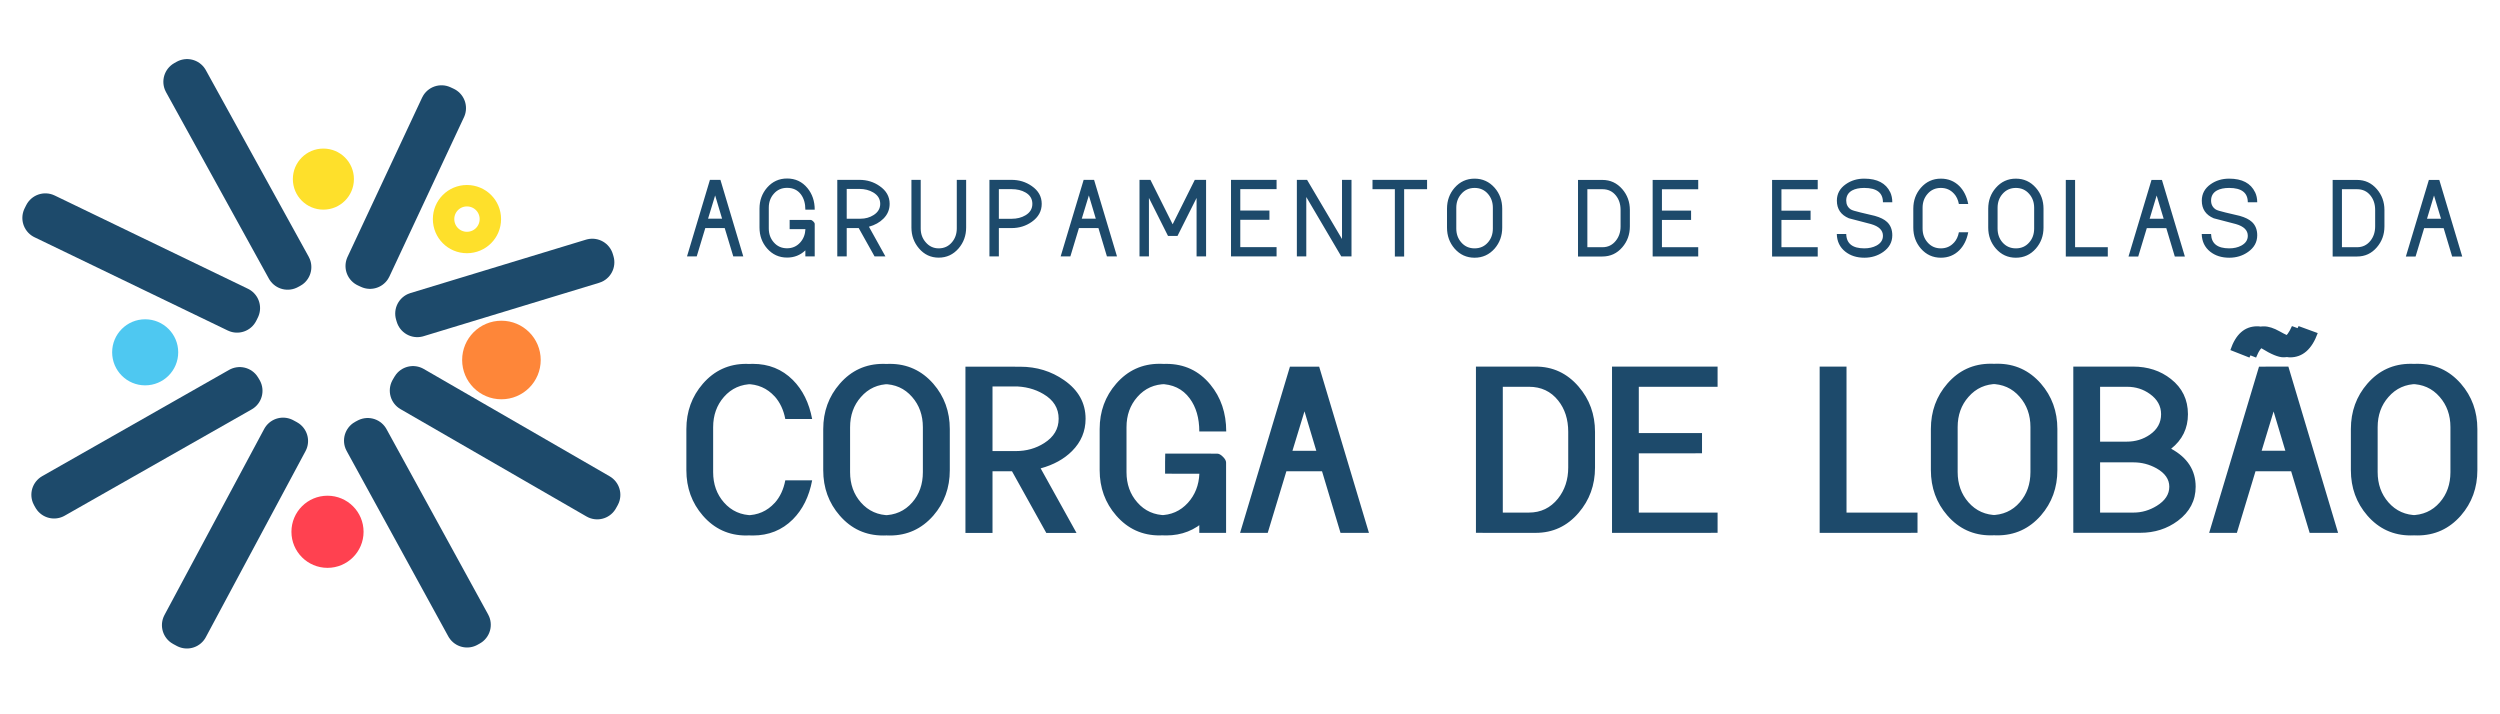
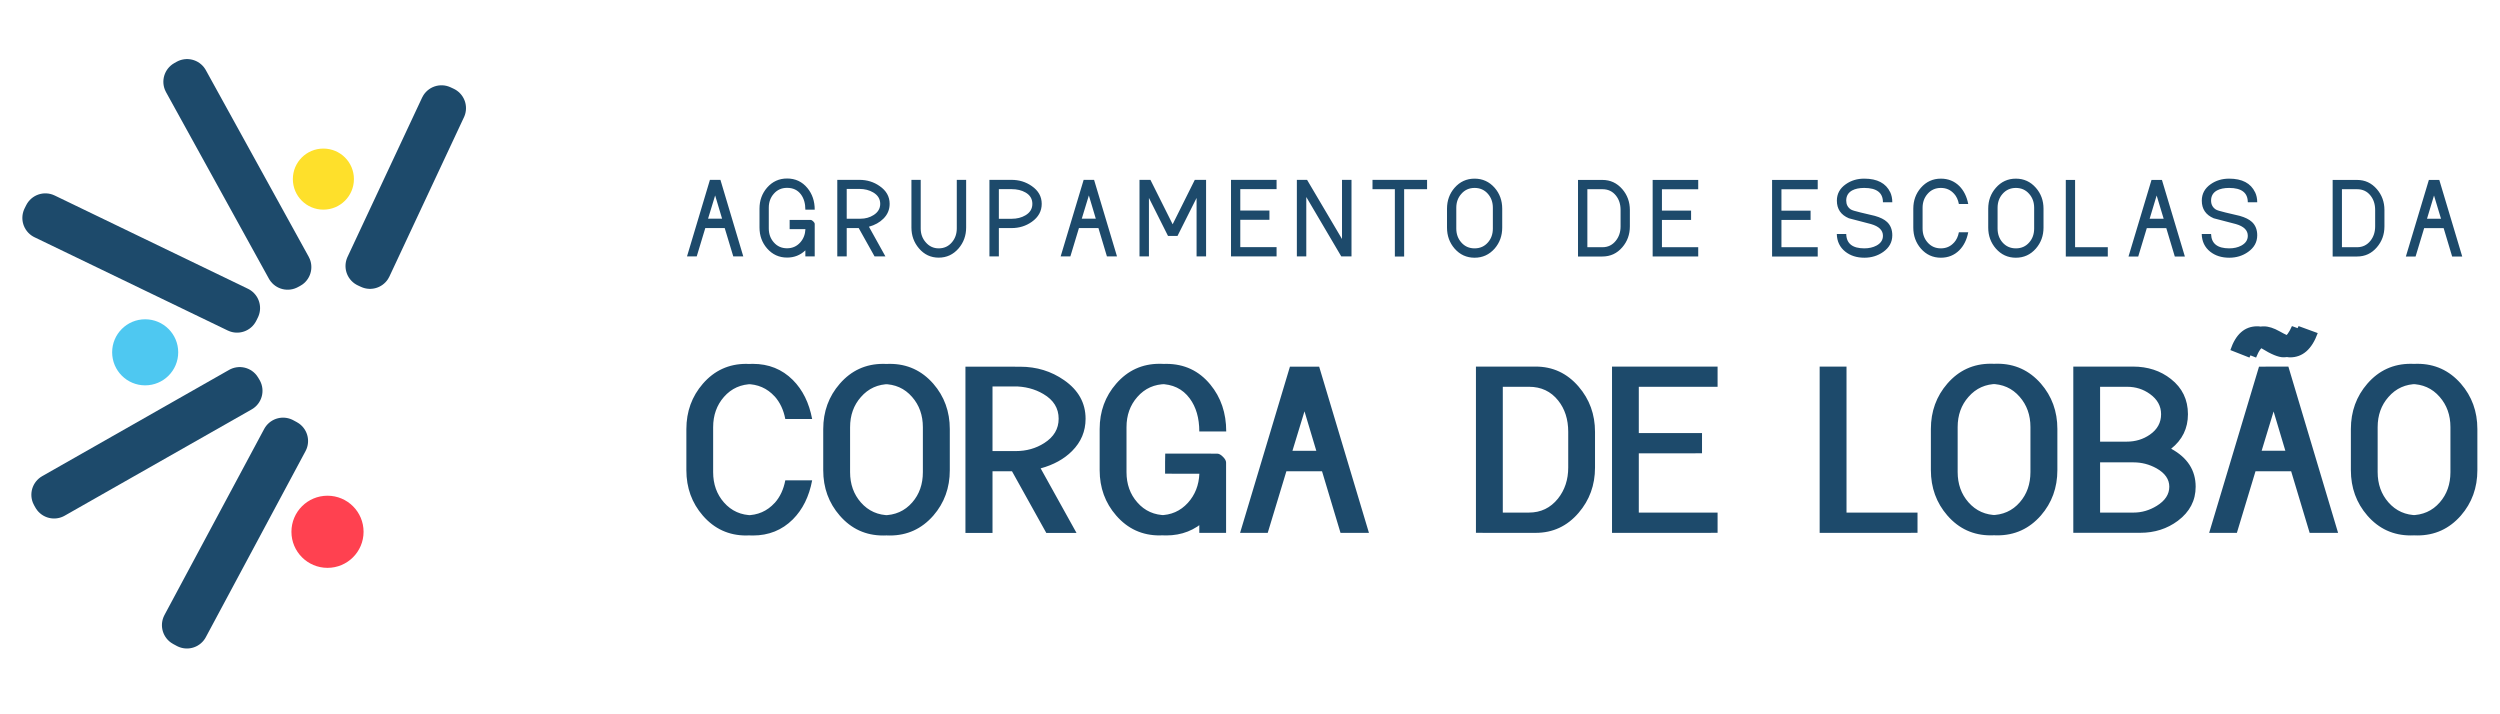
<svg xmlns="http://www.w3.org/2000/svg" version="1.2" viewBox="0 0 3500 1000" width="3500" height="1000">
  <style>.a{fill:#1d4a6b}.b{fill:#1d4a6b;stroke:#1d4a6b;paint-order:stroke fill markers;stroke-linecap:round;stroke-linejoin:round;stroke-width:60}.c{fill:none;stroke:#fee02b;paint-order:stroke fill markers;stroke-linecap:round;stroke-linejoin:round;stroke-width:30}.d{fill:#fee02b}.e{fill:#fe8639}.f{fill:#4ec8f1}.g{fill:#ff4150}</style>
  <path class="a" d="m991.3 306.1h19.6q-3.3-10.9-9.7-32.5-3.3 10.8-9.9 32.5zm49.3 52.9h-14l-12-39.7h-27.2q-7.6 25.4-12 39.7h-13.6l32.1-107.2h14.7zm100 0h-13.1v-8.5q-10.6 10.1-25.6 10.1-16.8 0-28-12.8-10.6-12.2-10.6-29.3v-26.5q0-17 10.6-29.3 11.2-12.8 28-12.8 17.5 0 28.5 13.4 10.2 12.4 10.2 30.2h-13.1q0-12.9-6.1-21.2-6.9-9.3-19.5-9.3-11.4 0-18.6 8.3-7 7.9-7 19.5v29q0 11.6 7 19.5 7.2 8.3 18.6 8.3 11 0 18.3-8 6.9-7.6 7.4-18.8h-22.1v-7.5-5.4h29.3q1.7 0 3.7 2 2.1 2 2.1 3.7zm62.7-94.5h-17.9v41.7h19.3q10.3 0 18.3-5.1 9.3-5.9 9.3-15.7 0-10.2-9.8-16-8.3-4.9-19.2-4.9zm-1.1 54.8h-16.8v39.7h-13.2v-107.2h31.1q15.8 0 28.2 8.7 14 9.6 14 24.9 0 12.1-8.8 20.8-7.8 7.8-20.2 11.2l23.1 41.6h-15.2zm73.8-67.5h13v68.2q0 11.2 7 19.2 7.3 8.5 18.2 8.5 11.3 0 18.5-8.5 6.8-8 6.8-19.5v-67.9h13.1v66.8q0 16.8-10.6 29.2-11.2 12.9-27.8 12.9-16.6 0-27.6-12.9-10.6-12.4-10.6-29.2zm140.2 13h-17.8v41.5h17.8q11.2 0 19.3-4.8 9.8-5.7 9.8-16.1 0-10.5-9.7-16-8-4.6-19.4-4.6zm0 54.5h-17.8v39.7h-13.2v-107.2h31q15.9 0 28.3 8.7 13.9 9.6 13.9 24.9 0 15.3-13.8 25.1-12.4 8.8-28.4 8.8zm98.3-13.2h19.6q-3.3-10.8-9.7-32.5-3.4 10.8-9.9 32.5zm49.3 52.9h-14.1l-11.9-39.7h-27.3q-7.6 25.4-12 39.7h-13.6l32.2-107.2h14.6zm71.4-28.7l-26.7-53.2v81.9h-13.2v-107.2h15.3l31.1 62.2 31-62.2h15.8v107.2h-13.3v-81.9l-26.7 53.2zm88.2-78.5h63.8v13h-50.8v29.9h40.8v13h-40.8v38.3h50.8v13h-63.8zm92.2 0h14.3l48.9 82.8v-82.8h13.3v107.2h-14.3l-49-83.2v83.2h-13.2zm182.3 13.1h-32.1v94.2h-13v-94.2h-31.3v-13.1h76.4zm40.9 26v29q0 11.6 7 19.5 7.2 8.3 18.6 8.3 11.5 0 18.7-8.3 6.9-7.8 6.9-19.5v-29q0-11.6-6.9-19.5-7.2-8.3-18.7-8.3-11.4 0-18.6 8.4-7 7.9-7 19.4zm64.3 1.3v26.5q0 17-10.6 29.3-11.3 12.8-28.1 12.8-16.8 0-28-12.8-10.6-12.3-10.6-29.3v-26.5q0-17.1 10.6-29.3 11.2-12.8 28-12.8 16.8 0 28.1 12.8 10.6 12.2 10.6 29.3zm119.2-27.3v81.2h21.2q11.4 0 18.6-9 6.7-8.3 6.7-20.1v-23q0-12.1-6.5-20.2-7.1-8.9-18.8-8.9zm-13.1-13h34.2q16.6 0 27.8 12.9 10.6 12.3 10.6 29.2v23q0 16.9-10.6 29.2-11.1 12.9-27.8 12.9h-34.2zm104.5 0h63.8v13.1h-50.8v29.8h40.8v13.1h-40.8v38.2h50.8v13h-63.8zm167.2 0h63.9v13.1h-50.8v29.9h40.8v13h-40.8v38.2h50.8v13.1h-63.9zm129 11.2q-10.4 0-16.9 3.5-8.3 4.6-8.3 14.2 0 8.1 6.4 12.4 2.3 1.6 13.8 4.3 9.9 2.3 19.8 4.7 11.5 3.2 17.2 8.6 7.3 6.9 7.3 18.6 0 14.3-12.7 23.3-11.5 8.1-26.4 8.1-16 0-26.7-8.5-11.5-9.1-11.9-24.7h13.2q0.5 20.1 25.3 20.1 9.8 0 17.1-3.9 9-4.9 9-13.7 0-11.6-16.7-16.4-15.5-4-31-8.1-16.8-7.1-16.8-24.7 0-14.3 12.5-23 11.1-7.8 25.8-7.8 27.3 0 36.4 19.1v-0.1q2.9 6.3 2.9 14.1h-13.1q0-20.1-26.2-20.1zm68.7 55.5v-26.4q0-17.1 10.6-29.3 11.2-12.8 28-12.8 15.3 0 25.8 10.3 9.5 9.6 12.5 25.2h-13.1q-1.6-8.8-6.9-14.6v0.1q-7.2-8-18.3-8-11.4 0-18.6 8.3-7 8-7 19.5v29q0 11.6 7 19.5 7.2 8.3 18.6 8.3 11.1 0 18.3-8v0.1q5.3-5.8 6.9-14.6h13.1q-3 15.6-12.5 25.2-10.5 10.4-25.8 10.4-16.8 0-28-12.8-10.6-12.3-10.6-29.4zm118-27.7v29q0 11.6 6.9 19.5 7.3 8.3 18.7 8.3 11.5 0 18.7-8.3 6.9-7.8 6.9-19.5v-29q0-11.6-7-19.5-7.2-8.3-18.6-8.3-11.4 0-18.7 8.4-6.9 7.9-6.9 19.4zm64.3 1.3v26.4q0 17.1-10.7 29.4-11.2 12.8-28 12.8-16.8 0-28-12.8-10.7-12.3-10.7-29.4v-26.4q0-17.1 10.7-29.3 11.2-12.8 28-12.8 16.8 0 28 12.8 10.7 12.2 10.7 29.3zm31.2-40.3h13v94.2h45.8v13h-58.8zm117.4 54.3h19.6q-3.4-10.8-9.8-32.5-3.3 10.8-9.8 32.5zm49.3 52.9h-14.1l-11.9-39.7h-27.3q-7.6 25.4-12 39.7h-13.6l32.2-107.2h14.6zm62-96q-10.4 0-17 3.5-8.3 4.6-8.3 14.2 0 8.1 6.5 12.4 2.3 1.6 13.7 4.3 10 2.3 19.9 4.7 11.4 3.2 17.2 8.6 7.3 6.9 7.3 18.6 0 14.3-12.8 23.3-11.4 8.1-26.4 8.1-16 0-26.7-8.5-11.4-9.1-11.8-24.7h13.1q0.6 20.1 25.4 20.1 9.8 0 17-3.9 9-4.9 9-13.7 0-11.6-16.6-16.4-15.6-4-31.1-8.1-16.7-7.1-16.7-24.7 0-14.3 12.4-23 11.1-7.8 25.9-7.8 27.2 0 36.3 19.1v-0.1q3 6.3 3 14.1h-13.2q0-20.1-26.1-20.1zm157.9 1.8v81.2h21.2q11.5 0 18.7-9 6.6-8.3 6.6-20.1v-23q0-12.1-6.5-20.2-7-8.9-18.8-8.9zm-13-13h34.2q16.6 0 27.7 12.9 10.6 12.3 10.6 29.2v23q0 16.9-10.6 29.2-11 12.9-27.7 12.9h-34.2zm132.1 54.3h19.6q-3.4-10.8-9.8-32.5-3.3 10.8-9.8 32.5zm49.3 52.9h-14.1l-11.9-39.7h-27.3q-7.6 25.4-12 39.7h-13.6l32.2-107.2h14.6zm-2477 299.2v-57.5q0-37 23.2-63.6 24.2-27.8 60.7-27.8 33.3 0 55.9 22.5 20.7 20.7 27.1 54.7h-28.3q-3.6-19-14.9-31.7v0.1q-15.8-17.3-39.8-17.3-24.7 0-40.5 18-15.1 17.3-15.1 42.4v62.9q0 25.2 15.1 42.4 15.8 18 40.5 18 24 0 39.8-17.3v0.1q11.3-12.6 14.9-31.7h28.3q-6.4 34-27.1 54.7-22.6 22.5-55.9 22.5-36.5 0-60.7-27.8-23.2-26.6-23.2-63.6zm-9.2 0v-57.5q0-37 23.1-63.6 24.2-27.8 60.7-27.8 33.3 0 55.9 22.5 20.8 20.7 27.1 54.7h-28.3q-3.6-19-14.9-31.7v0.1q-15.8-17.3-39.8-17.3-24.7 0-40.5 18-15 17.3-15 42.4v62.9q0 25.2 15 42.4 15.8 18 40.5 18 24 0 39.8-17.3v0.1q11.3-12.6 14.9-31.7h28.3q-6.3 34-27.1 54.7-22.6 22.5-55.9 22.5-36.5 0-60.7-27.8-23.1-26.6-23.1-63.6zm229.2-60.2v62.9q0 25.2 15.1 42.4 15.8 18 40.5 18 25 0 40.6-18 14.9-17 14.9-42.4v-62.9q0-25.2-15.1-42.4-15.6-18-40.4-18-24.7 0-40.5 18.2-15.1 17.1-15.1 42.2zm139.6 2.7v57.5q0 37-23.1 63.6-24.4 27.8-60.9 27.8-36.6 0-60.7-27.8-23.2-26.6-23.2-63.6v-57.5q0-37 23.2-63.6 24.1-27.8 60.7-27.8 36.5 0 60.9 27.8 23.1 26.6 23.1 63.6zm-148.9-2.7v62.9q0 25.2 15.1 42.4 15.8 18 40.5 18 25 0 40.7-18 14.9-17 14.9-42.4v-62.9q0-25.2-15.1-42.4-15.6-18-40.5-18-24.7 0-40.5 18.2-15.1 17.1-15.1 42.2zm139.6 2.7v57.5q0 37-23.1 63.6-24.4 27.8-60.9 27.8-36.5 0-60.7-27.8-23.2-26.6-23.2-63.6v-57.5q0-37 23.2-63.6 24.2-27.8 60.7-27.8 36.5 0 60.9 27.8 23.1 26.6 23.1 63.6zm107.9-59.8h-38.8v90.5h41.8q22.3 0 39.8-11.1 20.3-12.9 20.3-34.1 0-22.2-21.5-34.7-18-10.6-41.6-10.6zm-2.3 118.8h-36.5v86.3h-28.6v-232.7h67.4q34.4 0 61.4 18.8 30.1 20.9 30.1 54.1 0 26.2-19 45.2-16.8 16.8-43.9 24.2l50.2 90.4h-33.1zm-7-118.9h-38.7v90.6h41.8q22.3 0 39.8-11.2 20.2-12.8 20.2-34.1 0-22.1-21.4-34.6-18-10.7-41.7-10.7zm-2.2 118.9h-36.5v86.3h-28.7v-232.8h67.4q34.5 0 61.4 18.9 30.2 20.9 30.2 54 0 26.3-19 45.3-16.8 16.8-43.9 24.2l50.2 90.4h-33.1zm299.7 86.2h-28.3v-18.3q-22.9 21.9-55.5 21.9-36.6 0-60.7-27.8-23.2-26.5-23.2-63.6v-57.4q0-37.1 23.2-63.7 24.1-27.7 60.7-27.7 37.9 0 61.7 28.9 22.3 27 22.3 65.7h-28.5q0-28.1-13.3-46.1-15-20.2-42.2-20.2-24.7 0-40.5 18.1-15.1 17.2-15.1 42.2v63q0 25.2 15.1 42.3 15.6 18 40.5 18 23.8 0 39.6-17.3 15.1-16.6 16.1-40.8h-48v-16.3l0.2-11.8h63.4q3.8 0 8.1 4.4 4.4 4.3 4.4 8.1zm-9.2 0h-28.3v-18.4q-23 22-55.6 22-36.5 0-60.7-27.8-23.2-26.6-23.2-63.6v-57.5q0-37 23.2-63.6 24.2-27.8 60.7-27.8 37.9 0 61.8 29 22.2 26.9 22.2 65.7h-28.4q0-28.1-13.4-46.2-14.9-20.2-42.2-20.2-24.7 0-40.5 18.2-15.1 17.1-15.1 42.2v62.9q0 25.2 15.1 42.4 15.6 18 40.5 18 23.8 0 39.6-17.3 15.1-16.7 16.1-40.9h-48v-16.2l0.2-11.9h63.5q3.7 0 8 4.5 4.5 4.3 4.5 8zm102.1-114.9h42.6q-7.2-23.5-21.1-70.5-7.2 23.5-21.5 70.5zm107.1 114.9h-30.6l-25.9-86.2h-59.1q-16.5 55.2-26.1 86.2h-29.5l69.8-232.7h31.7zm-116.3-114.9h42.6q-7.2-23.5-21.1-70.5-7.2 23.5-21.5 70.5zm107.1 114.9h-30.6l-25.9-86.3h-59.1q-16.5 55.3-26.1 86.3h-29.5l69.8-232.7h31.7zm196.6-204.5v176.2h46q24.8 0 40.5-19.6 14.4-18 14.4-43.5v-50q0-26.2-14.1-43.9-15.3-19.2-40.8-19.2zm-28.3-28.3h74.2q36.1 0 60.2 28 23 26.7 23 63.4v50q0 36.7-23 63.4-24 28-60.2 28h-74.2zm19 28.3v176.1h46q24.8 0 40.5-19.5 14.4-18.1 14.4-43.6v-49.9q0-26.3-14.1-43.9-15.3-19.2-40.8-19.2zm-28.3-28.3h74.2q36.1 0 60.2 27.9 23 26.8 23 63.5v49.9q0 36.7-23 63.4-24 28-60.2 28h-74.2zm199.7 0h138.6v28.3h-110.3v64.8h88.5v28.3h-88.5v83h110.3v28.3h-138.6zm-9.2 0h138.5v28.3h-110.2v64.9h88.5v28.3h-88.5v83h110.2v28.3h-138.5zm300 0h28.3v204.4h99.4v28.3h-127.7zm-9.3 0h28.3v204.5h99.5v28.3h-127.8zm193.2 84.7v62.9q0 25.2 15.1 42.4 15.8 18 40.5 18 25 0 40.6-18 15-17 15-42.4v-62.9q0-25.2-15.1-42.4-15.6-18-40.5-18-24.7 0-40.5 18.2-15.1 17.1-15.1 42.2zm139.6 2.7v57.5q0 37-23.1 63.6-24.4 27.8-60.9 27.8-36.5 0-60.7-27.8-23.2-26.6-23.2-63.6v-57.5q0-37 23.2-63.6 24.2-27.8 60.7-27.8 36.5 0 60.9 27.8 23.1 26.6 23.1 63.6zm-148.8-2.7v62.9q0 25.2 15.1 42.4 15.7 18 40.4 18 25.1 0 40.7-18 14.9-17 14.9-42.4v-62.9q0-25.2-15.1-42.4-15.6-18-40.5-18-24.7 0-40.4 18.2-15.1 17.1-15.1 42.2zm139.6 2.7v57.5q0 37-23.2 63.6-24.3 27.8-60.9 27.8-36.5 0-60.7-27.8-23.1-26.6-23.1-63.6v-57.5q0-37 23.1-63.6 24.2-27.8 60.7-27.8 36.6 0 60.9 27.8 23.2 26.6 23.2 63.6zm116.2-59.2h-47.2v76.9h46.5q18.4 0 32.4-9.8 15.8-11 15.8-28.6 0-17.2-15.6-28.3-14.1-10.2-31.9-10.2zm9.1 105.9h-56.3v70.3h56.3q17 0 32.2-9.4 17.7-10.9 17.7-26.8 0-15.6-17.8-25.7-15.1-8.4-32.1-8.4zm-84.6-134.1h74.3q31.2 0 53.2 17.4 23.8 18.7 23.8 49.3 0 29.6-23.5 48.3 34.3 18.7 34.3 53.2 0 29-24.9 47.7-22.6 16.8-52.6 16.8h-84.6zm66.2 28.3h-47.1v76.8h46.4q18.4 0 32.5-9.8 15.7-10.9 15.7-28.6 0-17.1-15.6-28.3-14-10.1-31.9-10.1zm9.1 105.8h-56.2v70.3h56.2q17 0 32.3-9.4 17.6-10.8 17.6-26.8 0-15.6-17.8-25.7-15.1-8.4-32.1-8.4zm-84.5-134.1h74.2q31.2 0 53.2 17.5 23.8 18.7 23.8 49.2 0 29.7-23.5 48.4 34.3 18.7 34.3 53.1 0 29-24.8 47.7-22.7 16.8-52.7 16.8h-84.5zm263.7 117.8h42.5q-7.2-23.4-21.1-70.4-7.2 23.5-21.4 70.4zm107 115h-30.5l-25.9-86.3h-59.2q-16.5 55.2-26.1 86.3h-29.5l69.8-232.8h31.8zm-103.8-289.1q9.6 0 22 7 12.5 7 15.4 7 4.8 0 11.1-14.4l26.8 9.8q-12.3 34-38.8 34-10.4 0-30.5-12.6l0.5 0.2q-4.1-2.1-6.5-2.1-5.1 0-11 14.8l-26.7-10.5q11.1-33.2 37.7-33.2zm-12.5 174.2h42.5q-7.2-23.5-21.1-70.5-7.2 23.5-21.4 70.5zm107 114.9h-30.5l-25.9-86.2h-59.2q-16.5 55.2-26.1 86.2h-29.5l69.8-232.7h31.8zm-103.8-289.2q9.6 0 22 7.1 12.5 7 15.4 7 4.8 0 11.1-14.4l26.8 9.8q-12.3 33.9-38.8 33.9-10.4 0-30.5-12.5l0.5 0.2q-4.1-2.1-6.5-2.1-5.1 0-11 14.8l-26.7-10.5q11.1-33.3 37.7-33.3zm168.5 141.2v62.9q0 25.2 15.1 42.4 15.8 18 40.5 18 25 0 40.7-18 14.9-17 14.9-42.4v-62.9q0-25.2-15.1-42.4-15.6-18-40.5-18-24.7 0-40.5 18.2-15.1 17.1-15.1 42.2zm139.6 2.7v57.5q0 37-23.1 63.6-24.4 27.8-60.9 27.8-36.5 0-60.7-27.8-23.2-26.6-23.2-63.6v-57.5q0-37 23.2-63.6 24.2-27.8 60.7-27.8 36.5 0 60.9 27.8 23.1 26.6 23.1 63.6zm-148.8-2.7v62.9q0 25.2 15.1 42.4 15.7 18 40.4 18 25.1 0 40.7-18 14.9-17 14.9-42.4v-62.9q0-25.2-15.1-42.4-15.6-18-40.5-18-24.7 0-40.4 18.2-15.1 17.1-15.1 42.2zm139.6 2.7v57.5q0 37-23.2 63.6-24.3 27.8-60.9 27.8-36.5 0-60.7-27.8-23.1-26.6-23.1-63.6v-57.5q0-37 23.1-63.6 24.2-27.8 60.7-27.8 36.6 0 60.9 27.8 23.2 26.6 23.2 63.6z" />
  <path fill-rule="evenodd" class="b" d="m258.7 114.5l3.2-1.8 144 261.2-3.2 1.7z" />
  <path fill-rule="evenodd" class="b" d="m61.3 305.1l2.2-4.4 270.6 130.6-2.2 4.4z" />
  <path fill-rule="evenodd" class="b" d="m75.7 695.9l-1.8-3.2 261.7-148.8 1.9 3.2z" />
  <path fill-rule="evenodd" class="b" d="m396.3 614.7l5 2.7-139.6 260.5-5-2.7z" />
-   <path fill-rule="evenodd" class="b" d="m511.6 616.9l3.2-1.7 142.3 259.5-3.2 1.8z" />
-   <path fill-rule="evenodd" class="b" d="m575.7 546.8l2.5-4.3 260.3 150.3-2.4 4.3z" />
-   <path fill-rule="evenodd" class="b" d="m584.2 442l-0.9-3 245.9-74.8 0.9 3z" />
  <path fill-rule="evenodd" class="b" d="m618.1 149.4l4.3 2-104.4 223-4.3-2z" />
-   <path fill-rule="evenodd" class="c" d="m653.7 339.5c-18.1 0-32.7-14.6-32.7-32.8 0-18.1 14.6-32.7 32.7-32.7 18.2 0 32.8 14.6 32.8 32.7 0 18.2-14.6 32.8-32.8 32.8z" />
  <path fill-rule="evenodd" class="d" d="m452.7 293.5c-23.6 0-42.7-19.1-42.7-42.8 0-23.6 19.1-42.7 42.7-42.7 23.7 0 42.8 19.1 42.8 42.7 0 23.7-19.1 42.8-42.8 42.8z" />
-   <path fill-rule="evenodd" class="e" d="m702 559c-30.4 0-55-24.6-55-55 0-30.4 24.6-55 55-55 30.4 0 55 24.6 55 55 0 30.4-24.6 55-55 55z" />
  <path fill-rule="evenodd" class="f" d="m203.2 539.5c-25.5 0-46.2-20.7-46.2-46.3 0-25.5 20.7-46.2 46.2-46.2 25.6 0 46.3 20.7 46.3 46.2 0 25.6-20.7 46.3-46.3 46.3z" />
  <path fill-rule="evenodd" class="g" d="m458.5 795c-27.9 0-50.5-22.6-50.5-50.5 0-27.9 22.6-50.5 50.5-50.5 27.9 0 50.5 22.6 50.5 50.5 0 27.9-22.6 50.5-50.5 50.5z" />
</svg>